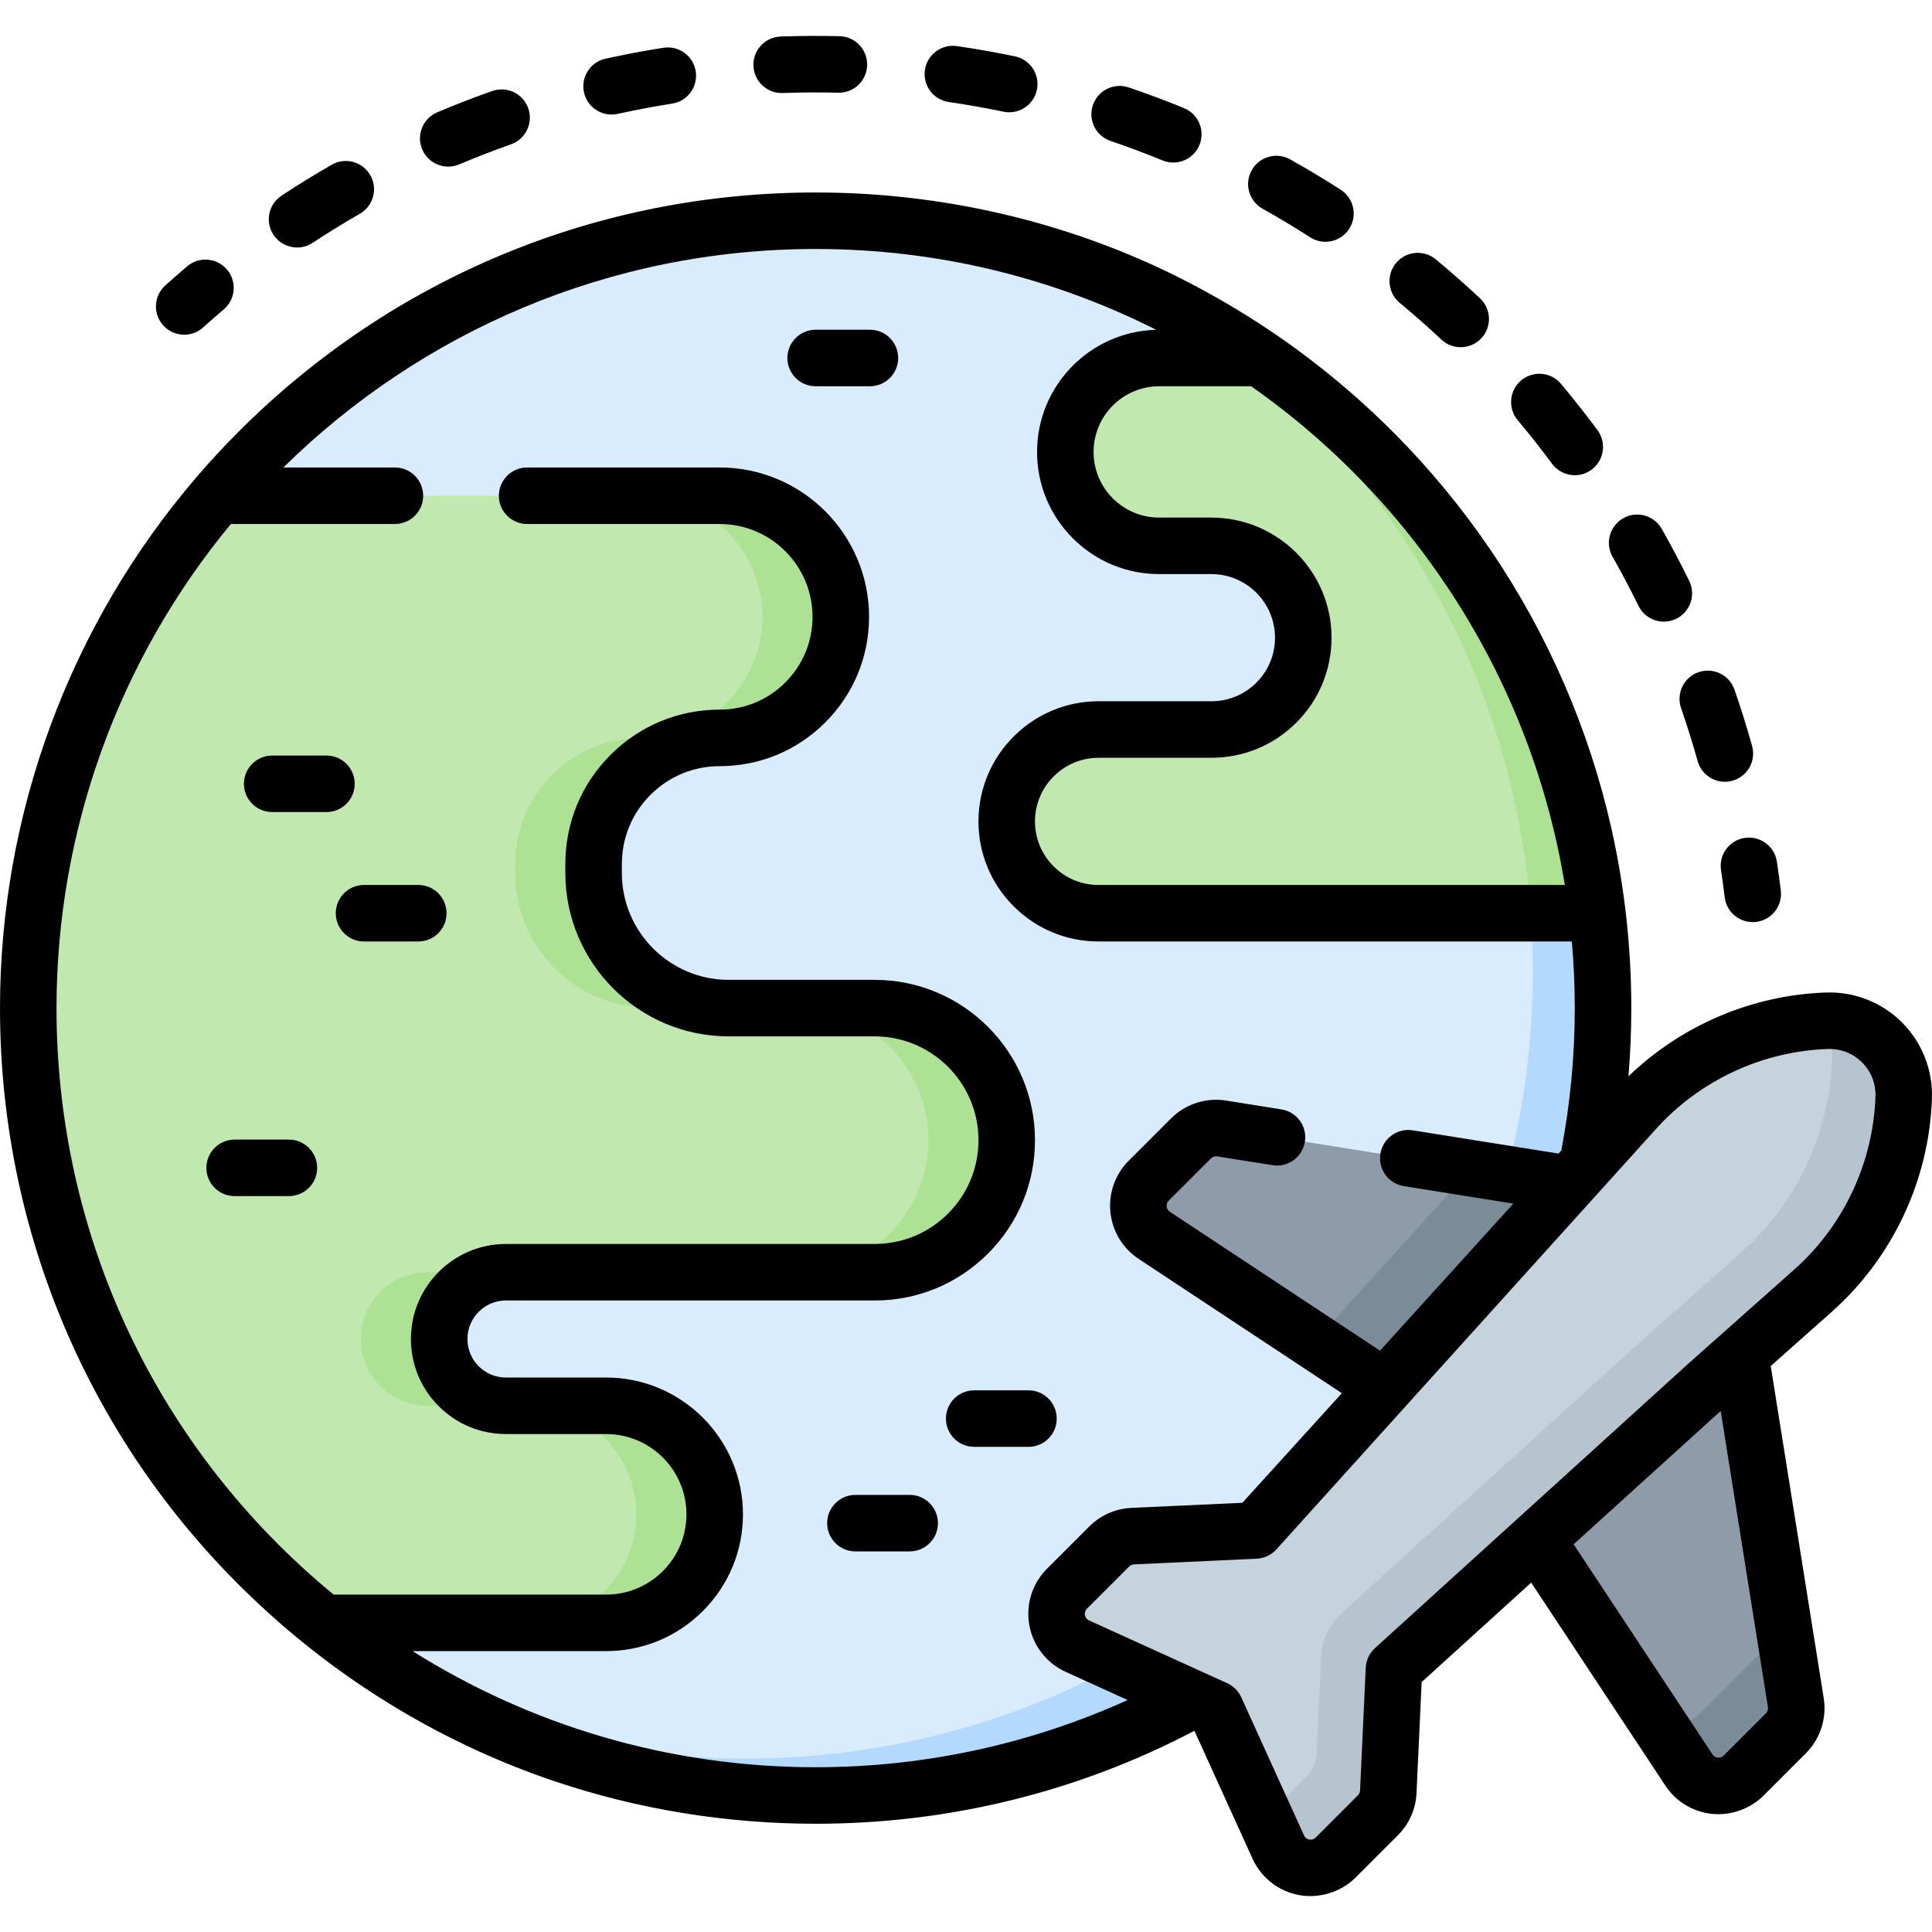
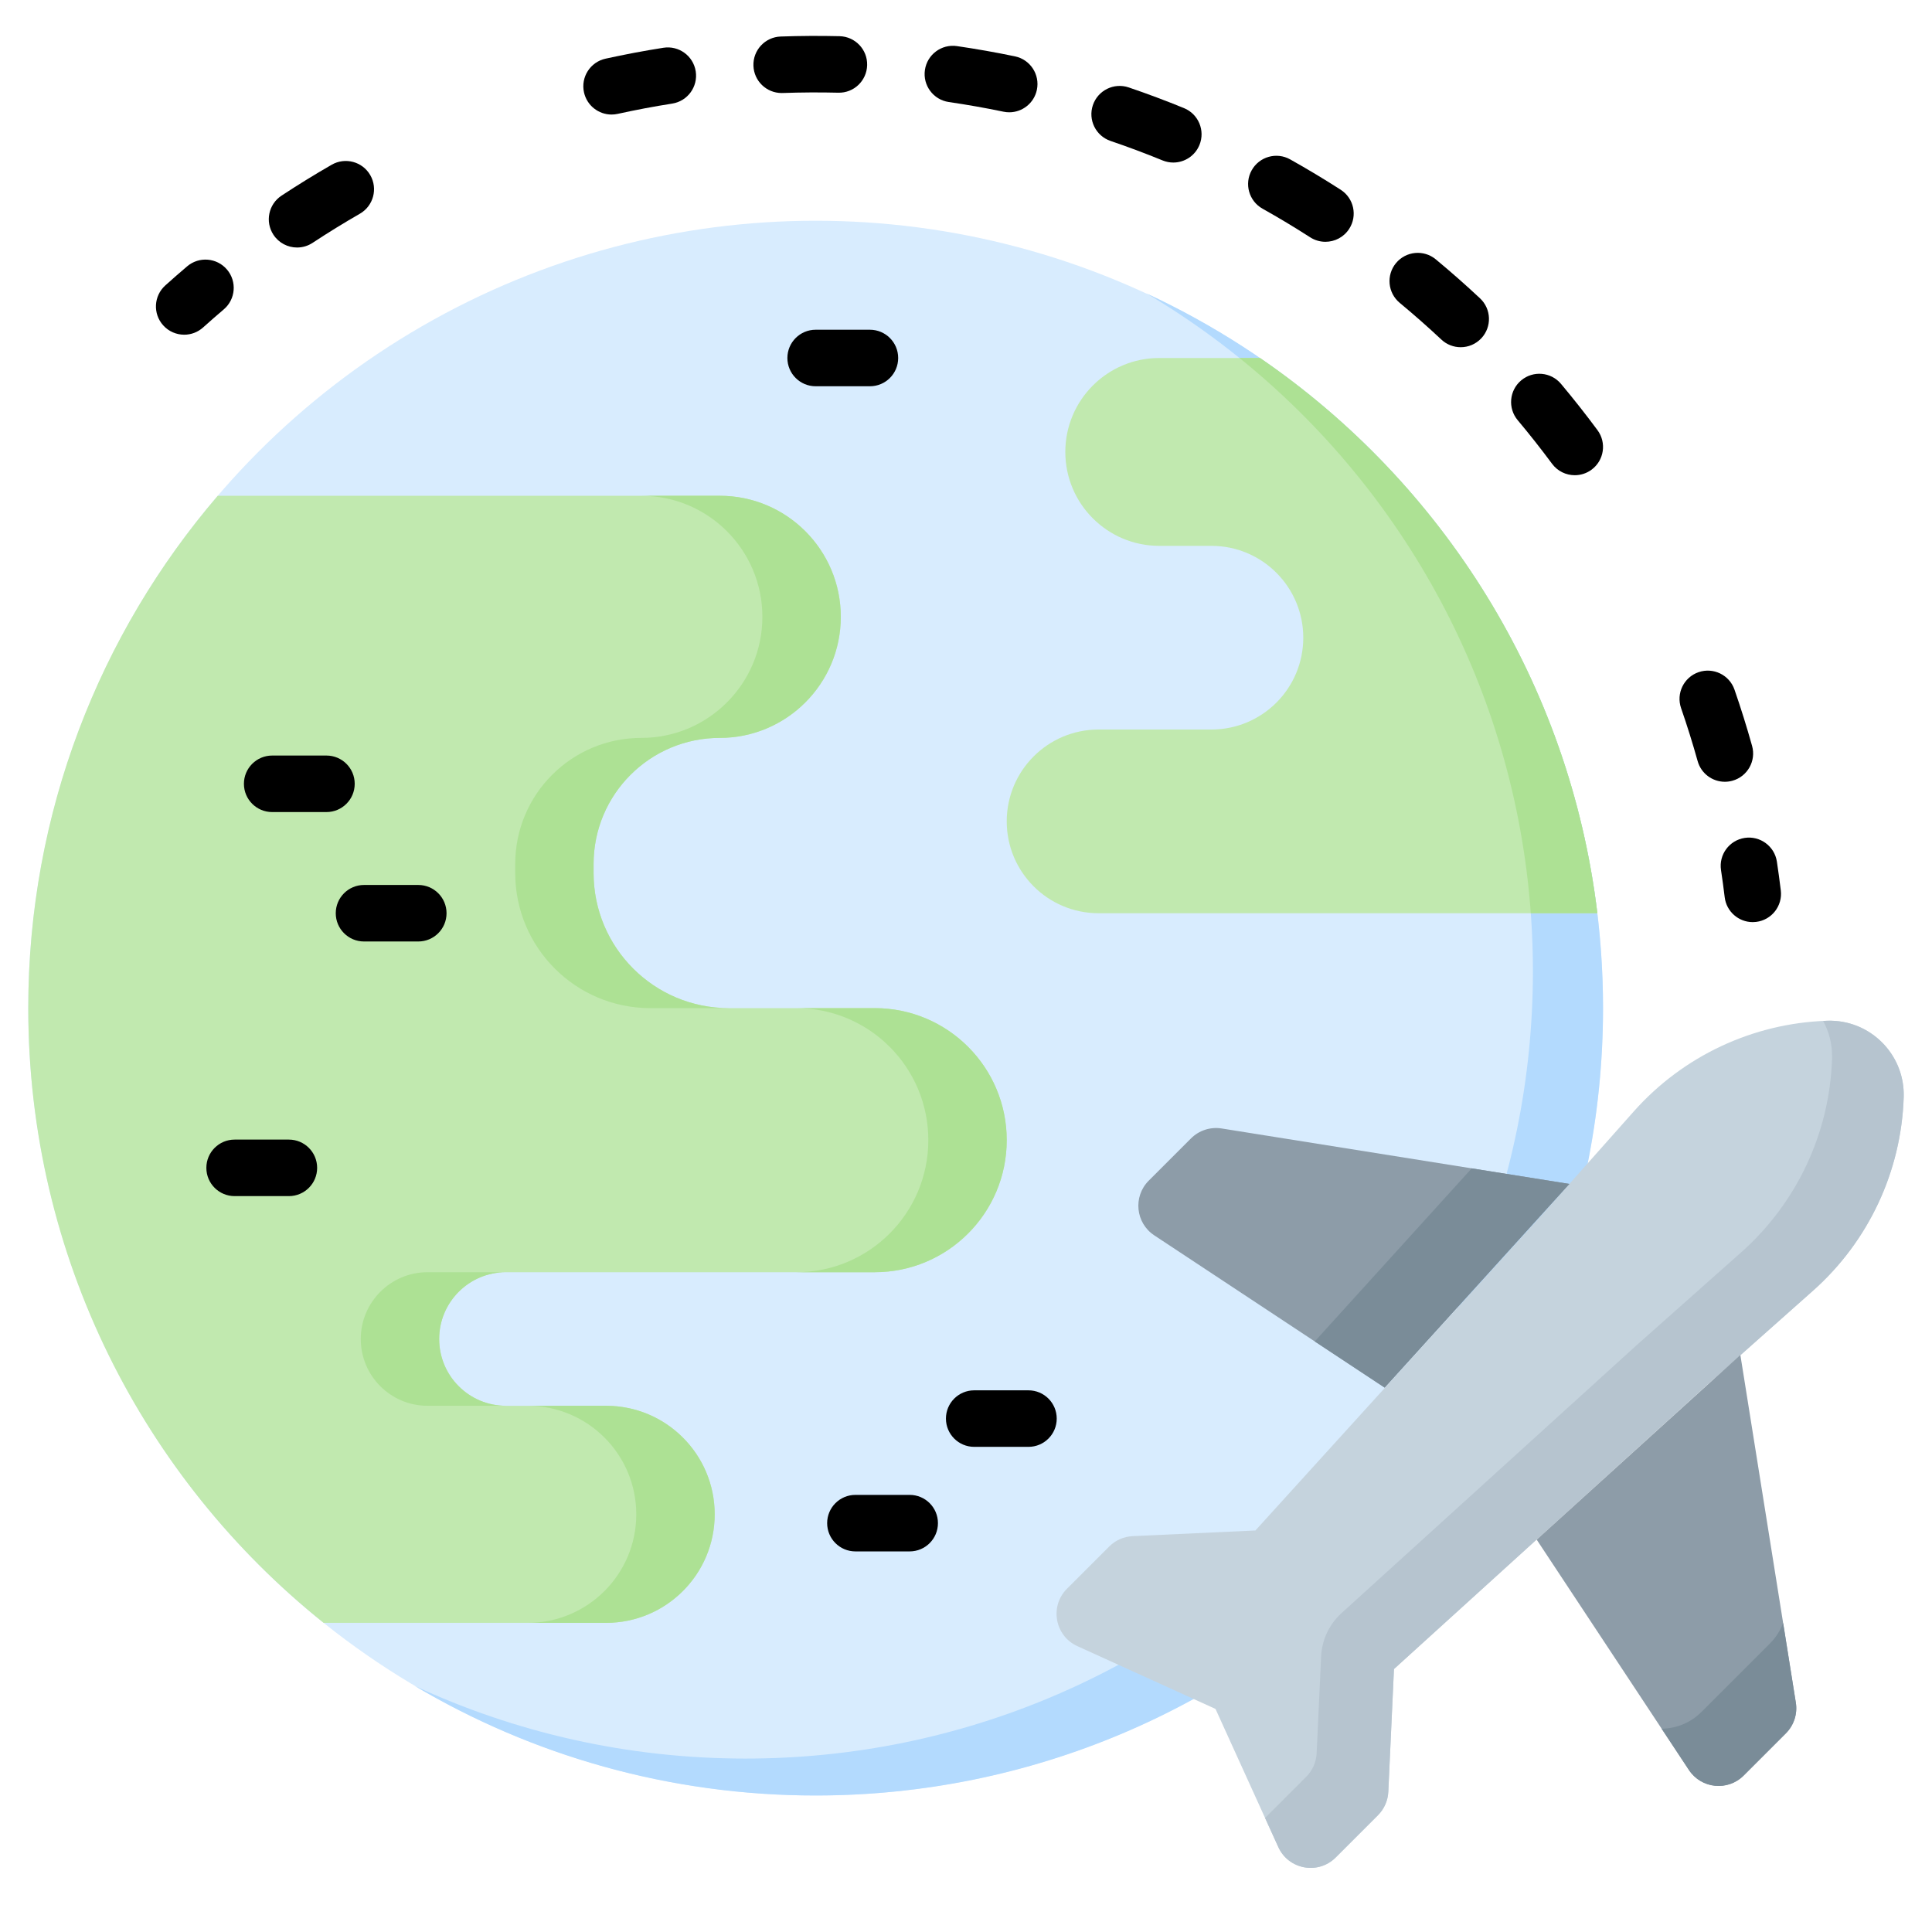
<svg xmlns="http://www.w3.org/2000/svg" id="Capa_1" height="512" viewBox="0 0 512 512" width="512">
  <g>
    <g>
      <circle cx="216.157" cy="267.162" fill="#d8ecfe" r="208.664" />
    </g>
    <g>
      <path d="m424.82 267.164c0 115.239-93.422 208.661-208.661 208.661-38.812 0-75.139-10.594-106.262-29.047 26.66 12.362 56.366 19.262 87.68 19.262 115.239 0 208.661-93.421 208.661-208.661 0-76.457-41.119-143.308-102.448-179.644 71.463 33.111 121.03 105.484 121.03 189.429z" fill="#b3dafe" />
    </g>
    <g>
      <path d="m266.793 302.153c0 9.664-3.916 18.416-10.25 24.751-6.334 6.334-15.076 10.25-24.74 10.25h-97.725c-9.768 0-17.694 7.926-17.694 17.694 0 4.889 1.979 9.318 5.182 12.522s7.632 5.182 12.511 5.182h26.551c15.893 0 28.771 12.878 28.771 28.76 0 7.947-3.225 15.129-8.428 20.332-5.204 5.204-12.396 8.428-20.343 8.428h-74.867c-47.721-38.235-78.272-97.002-78.272-162.909 0-51.857 18.919-99.285 50.223-135.782h133.029c17.715 0 32.079 14.364 32.079 32.09 0 8.857-3.591 16.877-9.402 22.677-5.8 5.811-13.82 9.402-22.678 9.402-9.234 0-17.589 3.738-23.641 9.789-6.052 6.041-9.789 14.396-9.789 23.63v2.387c0 19.777 16.029 35.807 35.807 35.807h38.686c19.328 0 34.99 15.663 34.99 34.99z" fill="#c1e9af" />
    </g>
    <g>
      <path d="m116.387 354.844c0 4.893 1.977 9.326 5.182 12.521 3.205 3.205 7.629 5.182 12.511 5.182h-20.779c-4.883 0-9.306-1.977-12.511-5.182-3.205-3.195-5.182-7.629-5.182-12.521 0-9.766 7.928-17.694 17.694-17.694h20.779c-9.776 0-17.694 7.929-17.694 17.694z" fill="#ade194" />
    </g>
    <g>
      <path d="m189.399 401.315c0 7.948-3.225 15.128-8.428 20.33-5.202 5.202-12.392 8.427-20.34 8.427h-20.779c7.948 0 15.138-3.225 20.34-8.427s8.428-12.382 8.428-20.33c0-15.886-12.871-28.767-28.767-28.767h20.779c15.896 0 28.767 12.881 28.767 28.767z" fill="#ade194" />
    </g>
    <g>
      <path d="m193.113 267.164h-20.769c-19.781 0-35.807-16.026-35.807-35.807v-2.386c0-9.236 3.734-17.594 9.785-23.635 6.051-6.051 14.409-9.785 23.635-9.785 8.867 0 16.885-3.595 22.686-9.406 5.811-5.801 9.396-13.82 9.396-22.676 0-17.724-14.359-32.082-32.082-32.082h20.779c17.724 0 32.082 14.359 32.082 32.082 0 8.857-3.595 16.875-9.396 22.676-5.801 5.811-13.829 9.406-22.686 9.406-9.226 0-17.584 3.734-23.635 9.785-6.051 6.041-9.795 14.399-9.795 23.635v2.386c.001 19.781 16.037 35.807 35.807 35.807z" fill="#ade194" />
    </g>
    <g>
      <path d="m266.794 302.152c0 9.666-3.914 18.413-10.255 24.753-6.331 6.331-15.068 10.245-24.733 10.245h-20.779c9.666 0 18.403-3.914 24.733-10.245 6.341-6.341 10.255-15.088 10.255-24.753 0-19.331-15.667-34.988-34.988-34.988h20.779c19.321 0 34.988 15.657 34.988 34.988z" fill="#ade194" />
    </g>
    <g>
      <path d="m423.316 242.015h-132.18c-6.722 0-12.805-2.722-17.212-7.13-4.408-4.408-7.13-10.491-7.13-17.212 0-13.443 10.899-24.342 24.342-24.342h29.902c6.722 0 12.805-2.722 17.212-7.119 4.408-4.408 7.13-10.491 7.13-17.212 0-13.443-10.899-24.342-24.342-24.342h-13.82c-6.879 0-13.098-2.785-17.6-7.287-4.512-4.502-7.297-10.731-7.297-17.6 0-13.747 11.15-24.897 24.897-24.897h26.687c48.37 33.115 82.083 86.071 89.411 147.141z" fill="#c1e9af" />
    </g>
    <g>
      <path d="m423.312 242.011h-17.634c-4.324-59.402-33.51-111.904-77.205-147.142h5.432c48.368 33.121 82.078 86.073 89.407 147.142z" fill="#ade194" />
    </g>
    <g>
      <path d="m369.417 442.315 83.242-75.568 27.801-24.696c14.713-13.07 23.406-31.614 24.041-51.284.366-11.336-8.922-20.624-20.258-20.258-19.67.635-38.214 9.328-51.284 24.041l-24.696 27.801-75.568 83.242-32.526 1.501c-2.342.108-4.559 1.087-6.216 2.744l-11.196 11.196c-4.643 4.643-3.219 12.494 2.758 15.211l36.609 16.64 16.64 36.609c2.717 5.978 10.568 7.401 15.211 2.758l11.196-11.196c1.658-1.658 2.636-3.874 2.744-6.216z" fill="#c5d3dd" />
    </g>
    <g>
      <path d="m504.512 290.12c0 .21 0 .429-.01.649-.639 19.671-9.326 38.213-24.044 51.284l-27.799 24.693-83.246 75.568-1.498 32.522c-.11 2.346-1.088 4.563-2.746 6.221l-11.193 11.193c-4.643 4.643-12.491 3.225-15.207-2.756l-3.515-7.719 10.924-10.924c1.657-1.658 2.636-3.874 2.746-6.221l1.19-25.672c.203-4.385 2.145-8.509 5.395-11.46l78.159-70.958 27.799-24.693c14.718-13.071 23.415-31.613 24.044-51.284.01-.22.01-.439.01-.649 0-3.385-.859-6.57-2.366-9.356.359-.02.729-.04 1.088-.05 11.112-.358 20.269 8.568 20.269 19.612z" fill="#b6c4cf" />
    </g>
    <g>
      <path d="m415.897 313.756-92.144-14.699c-2.976-.475-6 .506-8.131 2.637l-11.193 11.193c-4.207 4.207-3.499 11.215 1.465 14.495l61.055 40.352z" fill="#8d9ca8" />
    </g>
    <g>
      <path d="m415.893 313.755-48.947 53.98-18.523-12.242 41.599-45.862z" fill="#7a8c98" />
    </g>
    <g>
      <path d="m461.215 359.074 14.699 92.144c.475 2.976-.506 6-2.637 8.131l-11.193 11.193c-4.207 4.207-11.215 3.499-14.495-1.465l-40.352-61.055z" fill="#8d9ca8" />
    </g>
    <g>
      <path d="m473.278 459.349-11.193 11.193c-4.204 4.204-11.213 3.495-14.499-1.468l-7.239-10.954c3.794-.04 7.609-1.488 10.574-4.453l18.123-18.123c1.568-1.568 2.746-3.425 3.505-5.442l3.365 21.119c.479 2.976-.509 5.991-2.636 8.128z" fill="#7a8c98" />
    </g>
    <g>
      <path d="m48.817 88.701c1.785 0 3.578-.635 5.009-1.924 1.787-1.609 3.627-3.217 5.468-4.779 3.154-2.675 3.543-7.401.867-10.555-2.675-3.154-7.4-3.544-10.555-.867-1.954 1.657-3.906 3.364-5.803 5.072-3.074 2.768-3.321 7.503-.553 10.577 1.478 1.641 3.518 2.476 5.567 2.476z" />
      <path d="m251.442 27.039c4.837.705 9.71 1.566 14.483 2.561.516.107 1.03.159 1.536.159 3.472 0 6.587-2.429 7.324-5.963.844-4.049-1.755-8.015-5.804-8.859-5.07-1.057-10.245-1.971-15.38-2.72-4.094-.595-7.894 2.238-8.49 6.332-.597 4.093 2.238 7.894 6.331 8.49z" />
      <path d="m370.943 80.262c3.763 3.12 7.477 6.394 11.041 9.731 1.444 1.352 3.282 2.022 5.116 2.022 2 0 3.994-.796 5.469-2.37 2.827-3.019 2.672-7.758-.347-10.585-3.782-3.542-7.725-7.016-11.719-10.327-3.186-2.64-7.904-2.198-10.545.985-2.639 3.183-2.198 7.904.985 10.544z" />
      <path d="m294.309 37.351c4.628 1.574 9.268 3.311 13.789 5.164.93.381 1.891.561 2.837.561 2.949 0 5.745-1.754 6.933-4.652 1.568-3.827-.263-8.201-4.091-9.769-4.802-1.968-9.731-3.813-14.647-5.484-3.913-1.332-8.169.764-9.501 4.679-1.332 3.916.764 8.169 4.68 9.501z" />
      <path d="m207.145 24.652c.09 0 .18-.001.27-.005 4.864-.172 9.825-.199 14.721-.082 4.133.119 7.568-3.172 7.667-7.307s-3.172-7.567-7.307-7.667c-5.19-.123-10.451-.094-15.61.088-4.134.146-7.366 3.616-7.219 7.749.142 4.043 3.464 7.224 7.478 7.224z" />
-       <path d="m434.211 160.544c1.301 2.654 3.962 4.195 6.731 4.195 1.106 0 2.229-.246 3.289-.766 3.714-1.82 5.25-6.306 3.43-10.02-2.28-4.654-4.732-9.297-7.289-13.801-2.042-3.597-6.613-4.856-10.209-2.816-3.597 2.042-4.858 6.613-2.816 10.21 2.406 4.242 4.716 8.615 6.864 12.998z" />
      <path d="m411.313 122.905c1.469 1.983 3.731 3.032 6.023 3.032 1.549 0 3.112-.479 4.452-1.472 3.323-2.462 4.021-7.152 1.559-10.475-3.087-4.168-6.339-8.293-9.664-12.26-2.659-3.17-7.381-3.586-10.551-.928-3.169 2.657-3.584 7.381-.928 10.55 3.135 3.738 6.199 7.626 9.109 11.553z" />
      <path d="m445.505 187.666c1.601 4.617 3.078 9.34 4.389 14.036.924 3.309 3.933 5.476 7.209 5.476.667 0 1.345-.09 2.019-.278 3.983-1.113 6.311-5.244 5.198-9.228-1.393-4.989-2.962-10.006-4.662-14.911-1.354-3.907-5.622-5.977-9.529-4.624-3.908 1.355-5.978 5.622-4.624 9.529z" />
      <path d="m162.069 30.355c.534 0 1.076-.058 1.619-.177 4.761-1.049 9.623-1.966 14.45-2.725 4.086-.643 6.877-4.476 6.235-8.562-.642-4.085-4.477-6.878-8.562-6.235-5.126.806-10.289 1.78-15.347 2.895-4.039.89-6.592 4.886-5.701 8.925.771 3.496 3.868 5.879 7.306 5.879z" />
      <path d="m334.589 55.305c4.257 2.385 8.503 4.936 12.618 7.582 1.253.805 2.655 1.19 4.043 1.19 2.463 0 4.876-1.214 6.306-3.44 2.237-3.479 1.229-8.113-2.25-10.349-4.369-2.808-8.876-5.517-13.396-8.049-3.61-2.022-8.173-.736-10.194 2.873-2.021 3.608-.735 8.172 2.873 10.193z" />
-       <path d="m118.789 44.152c.973 0 1.961-.191 2.914-.593 4.499-1.903 9.112-3.69 13.714-5.313 3.9-1.375 5.947-5.653 4.571-9.553-1.375-3.901-5.654-5.948-9.553-4.571-4.888 1.723-9.788 3.623-14.566 5.643-3.809 1.611-5.591 6.005-3.98 9.815 1.207 2.855 3.981 4.572 6.9 4.572z" />
      <path d="m78.728 65.594c1.414 0 2.844-.4 4.113-1.236 4.08-2.687 8.294-5.283 12.526-7.717 3.585-2.062 4.82-6.64 2.759-10.225-2.061-3.586-6.639-4.82-10.225-2.759-4.493 2.584-8.967 5.34-13.298 8.193-3.454 2.275-4.41 6.919-2.135 10.373 1.439 2.186 3.826 3.371 6.26 3.371z" />
      <path d="m462.373 222.055c-4.09.617-6.905 4.433-6.288 8.522.361 2.388.689 4.811.978 7.202.46 3.801 3.691 6.591 7.425 6.591.3 0 .604-.018.908-.055 4.106-.496 7.032-4.227 6.537-8.333-.307-2.536-.656-5.107-1.038-7.64-.617-4.089-4.445-6.901-8.522-6.287z" />
      <path d="m94.002 207.717c0-4.136-3.353-7.489-7.489-7.489h-14.382c-4.136 0-7.489 3.353-7.489 7.489s3.353 7.489 7.489 7.489h14.382c4.136 0 7.489-3.353 7.489-7.489z" />
      <path d="m110.851 234.526h-14.382c-4.136 0-7.489 3.353-7.489 7.489s3.353 7.489 7.489 7.489h14.381c4.136 0 7.489-3.353 7.489-7.489.001-4.136-3.352-7.489-7.488-7.489z" />
      <path d="m76.558 302.005h-14.382c-4.136 0-7.489 3.353-7.489 7.489s3.353 7.489 7.489 7.489h14.381c4.136 0 7.489-3.353 7.489-7.489.001-4.136-3.352-7.489-7.488-7.489z" />
      <path d="m230.538 87.384h-14.382c-4.136 0-7.489 3.353-7.489 7.489s3.353 7.489 7.489 7.489h14.382c4.136 0 7.489-3.353 7.489-7.489s-3.353-7.489-7.489-7.489z" />
      <path d="m280.043 375.941c0-4.136-3.352-7.489-7.489-7.489h-14.382c-4.136 0-7.489 3.353-7.489 7.489s3.353 7.489 7.489 7.489h14.382c4.136 0 7.489-3.353 7.489-7.489z" />
      <path d="m241.076 396.162h-14.382c-4.136 0-7.489 3.353-7.489 7.489s3.353 7.489 7.489 7.489h14.382c4.136 0 7.489-3.353 7.489-7.489s-3.353-7.489-7.489-7.489z" />
-       <path d="m504.055 270.954c-5.28-5.281-12.581-8.174-20.054-7.93-19.606.632-38.389 8.666-52.439 22.212.493-5.979.747-12.007.747-18.074 0-16.059-1.748-31.987-5.282-47.668-5.917-26.25-16.805-51.324-31.91-73.591-7.556-11.138-16.152-21.567-25.641-31.112-7.55-7.594-15.531-14.508-24.049-20.888-12.662-9.484-27.154-17.972-41.103-24.209-27.665-12.37-57.874-18.685-88.168-18.685-57.737 0-112.018 22.484-152.843 63.309-3.934 3.934-7.67 7.967-11.286 12.187-33.55 39.116-52.027 89.07-52.027 140.658 0 62.386 26.448 120.779 72.91 161.856 21.395 18.985 46.657 33.767 73.852 42.961 22.315 7.544 45.844 11.336 69.395 11.336 35.551 0 69.775-8.557 100.371-24.64l15.417 33.918c2.292 5.043 6.914 8.643 12.365 9.632 5.286.959 11.071-.788 14.959-4.677l11.196-11.196c2.984-2.984 4.735-6.95 4.93-11.167l1.357-29.418 29.034-26.358 35.553 53.795c2.808 4.25 7.325 6.981 12.394 7.494 4.9.495 10.066-1.284 13.644-4.862l11.194-11.193c3.816-3.817 5.586-9.277 4.736-14.606l-14.042-88.028 16.167-14.361c16.176-14.37 25.853-35.015 26.552-56.641.243-7.464-2.647-14.774-7.929-20.054zm-172.492-168.592c44.518 31.223 74.441 78.922 83.132 132.164h-123.559c-4.501 0-8.733-1.753-11.917-4.937-3.183-3.183-4.936-7.415-4.936-11.917 0-9.293 7.56-16.853 16.853-16.853h29.902c8.494 0 16.485-3.305 22.508-9.313 6.011-6.013 9.323-14.006 9.323-22.508 0-17.552-14.28-31.831-31.831-31.831h-13.82c-4.65 0-9.02-1.809-12.311-5.1-3.287-3.28-5.098-7.647-5.098-12.298 0-9.599 7.81-17.408 17.409-17.408h24.345zm-115.406 365.975c-39.221 0-75.853-11.286-106.827-30.776h51.301c9.683 0 18.789-3.772 25.639-10.621 6.849-6.85 10.621-15.951 10.621-25.628 0-19.988-16.266-36.249-36.26-36.249h-26.551c-2.725 0-5.288-1.061-7.216-2.989-1.927-1.927-2.989-4.494-2.989-7.227 0-5.627 4.578-10.205 10.205-10.205h97.725c11.344 0 22.01-4.419 30.036-12.443 8.024-8.025 12.443-18.695 12.443-30.046 0-23.423-19.056-42.479-42.479-42.479h-38.686c-15.615 0-28.318-12.703-28.318-28.318v-2.387c0-6.934 2.696-13.443 7.596-18.335 4.898-4.898 11.413-7.596 18.345-7.596 10.575 0 20.511-4.12 27.968-11.591 7.481-7.467 11.601-17.403 11.601-27.978 0-21.824-17.75-39.579-39.568-39.579h-51.049c-4.136 0-7.489 3.353-7.489 7.489s3.353 7.489 7.489 7.489h51.049c13.559 0 24.591 11.036 24.591 24.601 0 6.569-2.558 12.74-7.213 17.387-4.637 4.646-10.808 7.204-17.377 7.204-10.933 0-21.209 4.255-28.932 11.978-7.73 7.717-11.987 17.991-11.987 28.93v2.387c0 23.873 19.422 43.296 43.296 43.296h38.686c15.164 0 27.501 12.337 27.501 27.501 0 7.35-2.861 14.26-8.057 19.455s-12.101 8.057-19.444 8.057h-97.725c-13.886 0-25.182 11.297-25.182 25.182 0 6.734 2.619 13.061 7.376 17.817 4.757 4.757 11.08 7.376 17.807 7.376h26.551c11.735 0 21.282 9.542 21.282 21.271 0 5.676-2.214 11.016-6.234 15.037-4.021 4.021-9.365 6.235-15.048 6.235h-72.216c-46.708-38.404-73.44-94.899-73.44-155.42 0-46.871 16.389-92.293 46.216-128.294h43.465c4.136 0 7.489-3.353 7.489-7.489s-3.353-7.489-7.489-7.489h-29.557c36.335-35.78 86.153-57.905 141.055-57.905 32.432 0 63.088 7.726 90.243 21.418-17.481.437-31.569 14.781-31.569 32.365 0 8.658 3.373 16.791 9.491 22.895 6.114 6.114 14.245 9.481 22.896 9.481h13.82c9.293 0 16.853 7.561 16.853 16.853 0 4.501-1.753 8.733-4.93 11.911-3.189 3.181-7.423 4.932-11.923 4.932h-29.902c-17.551 0-31.831 14.28-31.831 31.831 0 8.502 3.311 16.495 9.323 22.508 6.014 6.012 14.007 9.323 22.508 9.323h125.416c.513 5.819.78 11.708.78 17.658 0 12.891-1.238 25.496-3.566 37.719l-.741.834-38.629-6.162c-4.089-.656-7.924 2.132-8.575 6.215-.651 4.084 2.132 7.924 6.215 8.575l29.021 4.63-35.339 38.971-55.695-36.808c-.627-.414-.808-.993-.849-1.406-.042-.412.02-1.016.55-1.547l11.194-11.193c.432-.432 1.051-.631 1.655-.537l14.661 2.339c4.085.651 7.923-2.132 8.575-6.215.651-4.084-2.132-7.924-6.215-8.575l-14.662-2.339c-5.325-.849-10.79.921-14.604 4.737l-11.194 11.193c-3.602 3.603-5.374 8.575-4.862 13.643.513 5.068 3.243 9.586 7.494 12.395l53.841 35.583-26.366 29.043-29.418 1.357c-4.215.195-8.18 1.946-11.164 4.93l-11.198 11.197c-3.916 3.917-5.664 9.509-4.676 14.96.988 5.45 4.589 10.073 9.631 12.365l16.421 7.464c-25.237 11.427-53.224 17.809-82.68 17.809zm251.826-14.284-11.193 11.192c-.531.531-1.137.591-1.547.552-.412-.042-.991-.223-1.405-.85l-36.809-55.695 38.971-35.338 12.52 78.484c.096.603-.105 1.223-.537 1.655zm7.504-117.601-27.862 24.75-83.243 75.568c-1.475 1.339-2.356 3.21-2.448 5.2l-1.501 32.525c-.021.478-.22.928-.56 1.267l-11.196 11.196c-.585.587-1.246.61-1.696.53-.45-.082-1.059-.337-1.401-1.092l-16.64-36.609c-.75-1.648-2.071-2.969-3.719-3.719l-36.609-16.64c-.755-.343-1.01-.952-1.092-1.402s-.056-1.11.529-1.696l11.198-11.197c.338-.338.788-.537 1.265-.559l32.526-1.501c1.99-.092 3.86-.973 5.199-2.448l100.319-111.103c11.652-13.117 28.391-20.964 45.927-21.53.135-.004.271-.006.406-.006 3.239 0 6.271 1.254 8.574 3.558 2.4 2.399 3.661 5.588 3.551 8.98-.564 17.536-8.411 34.275-21.527 45.928z" />
    </g>
  </g>
</svg>